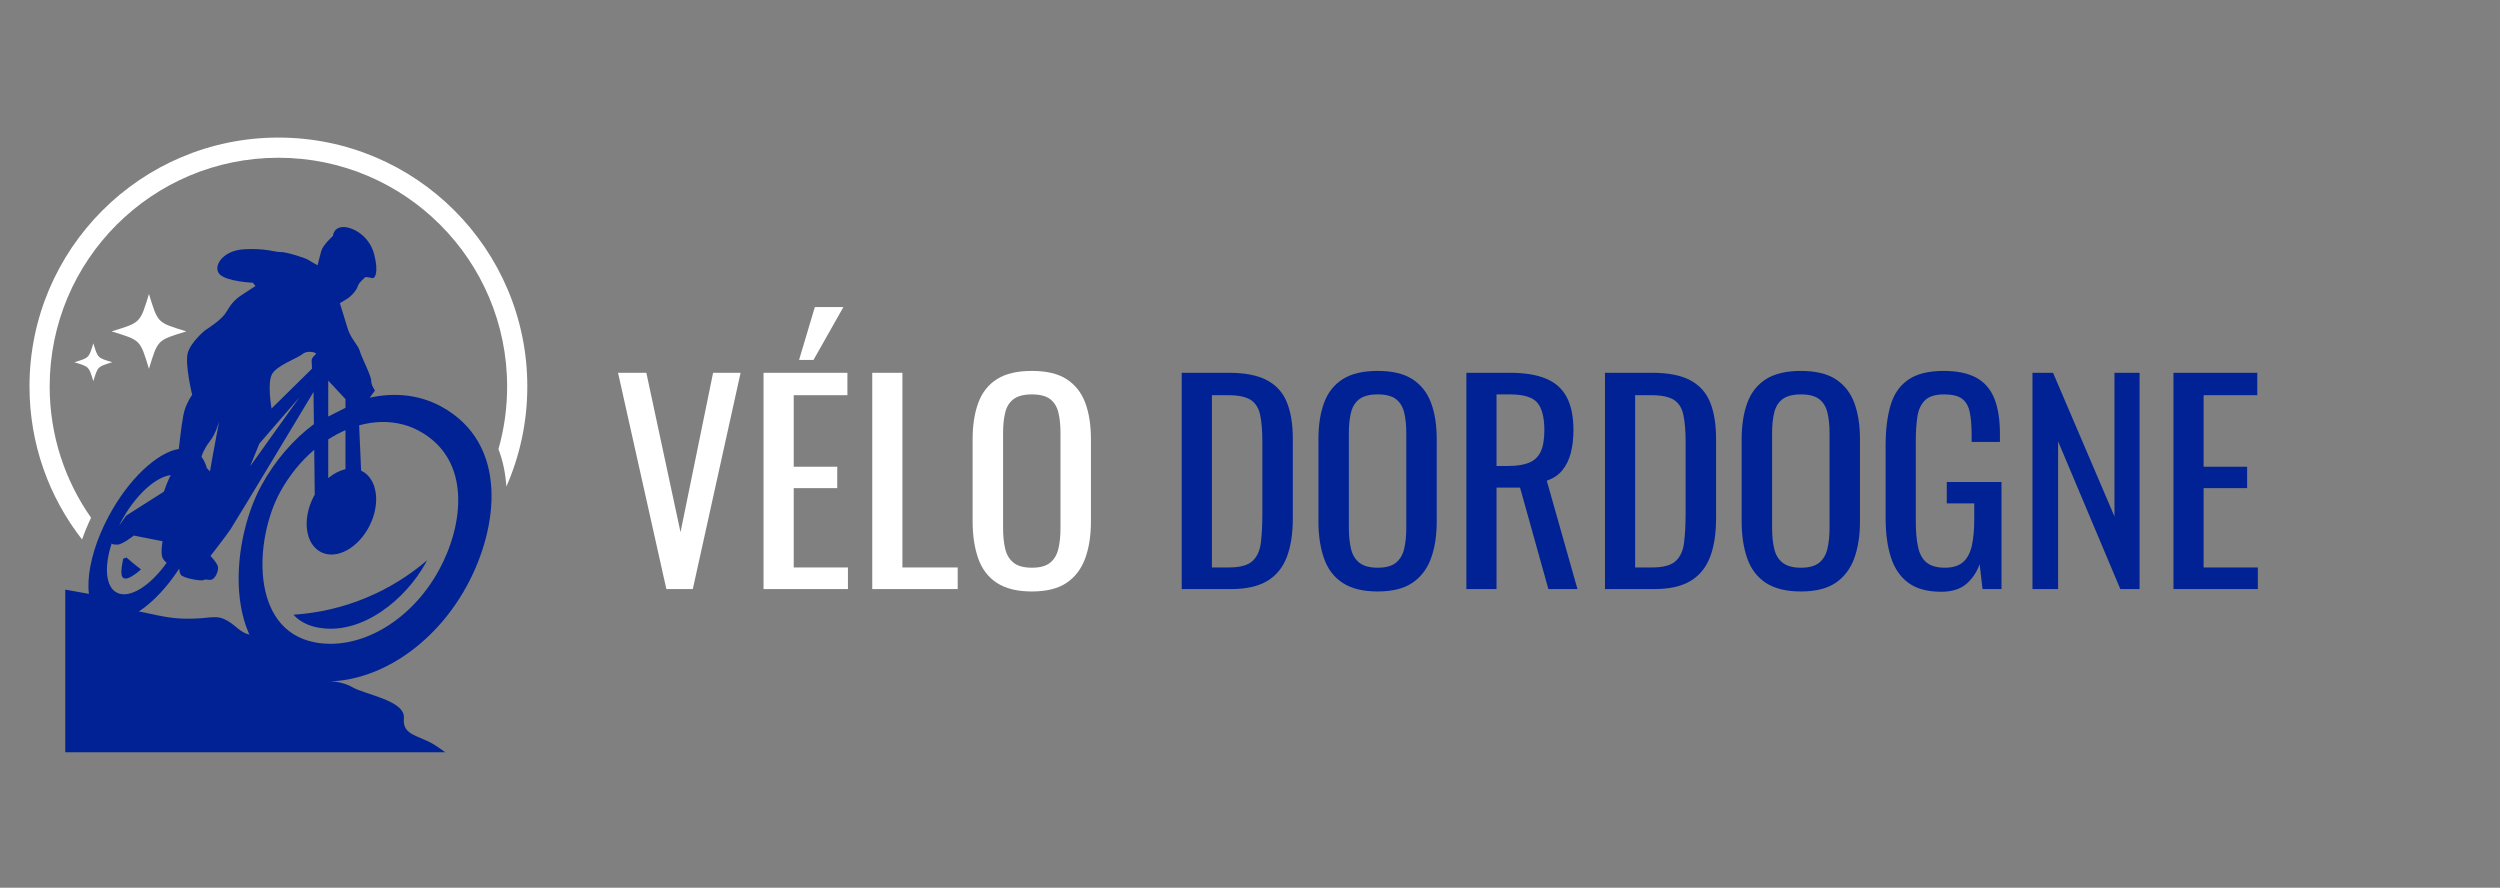
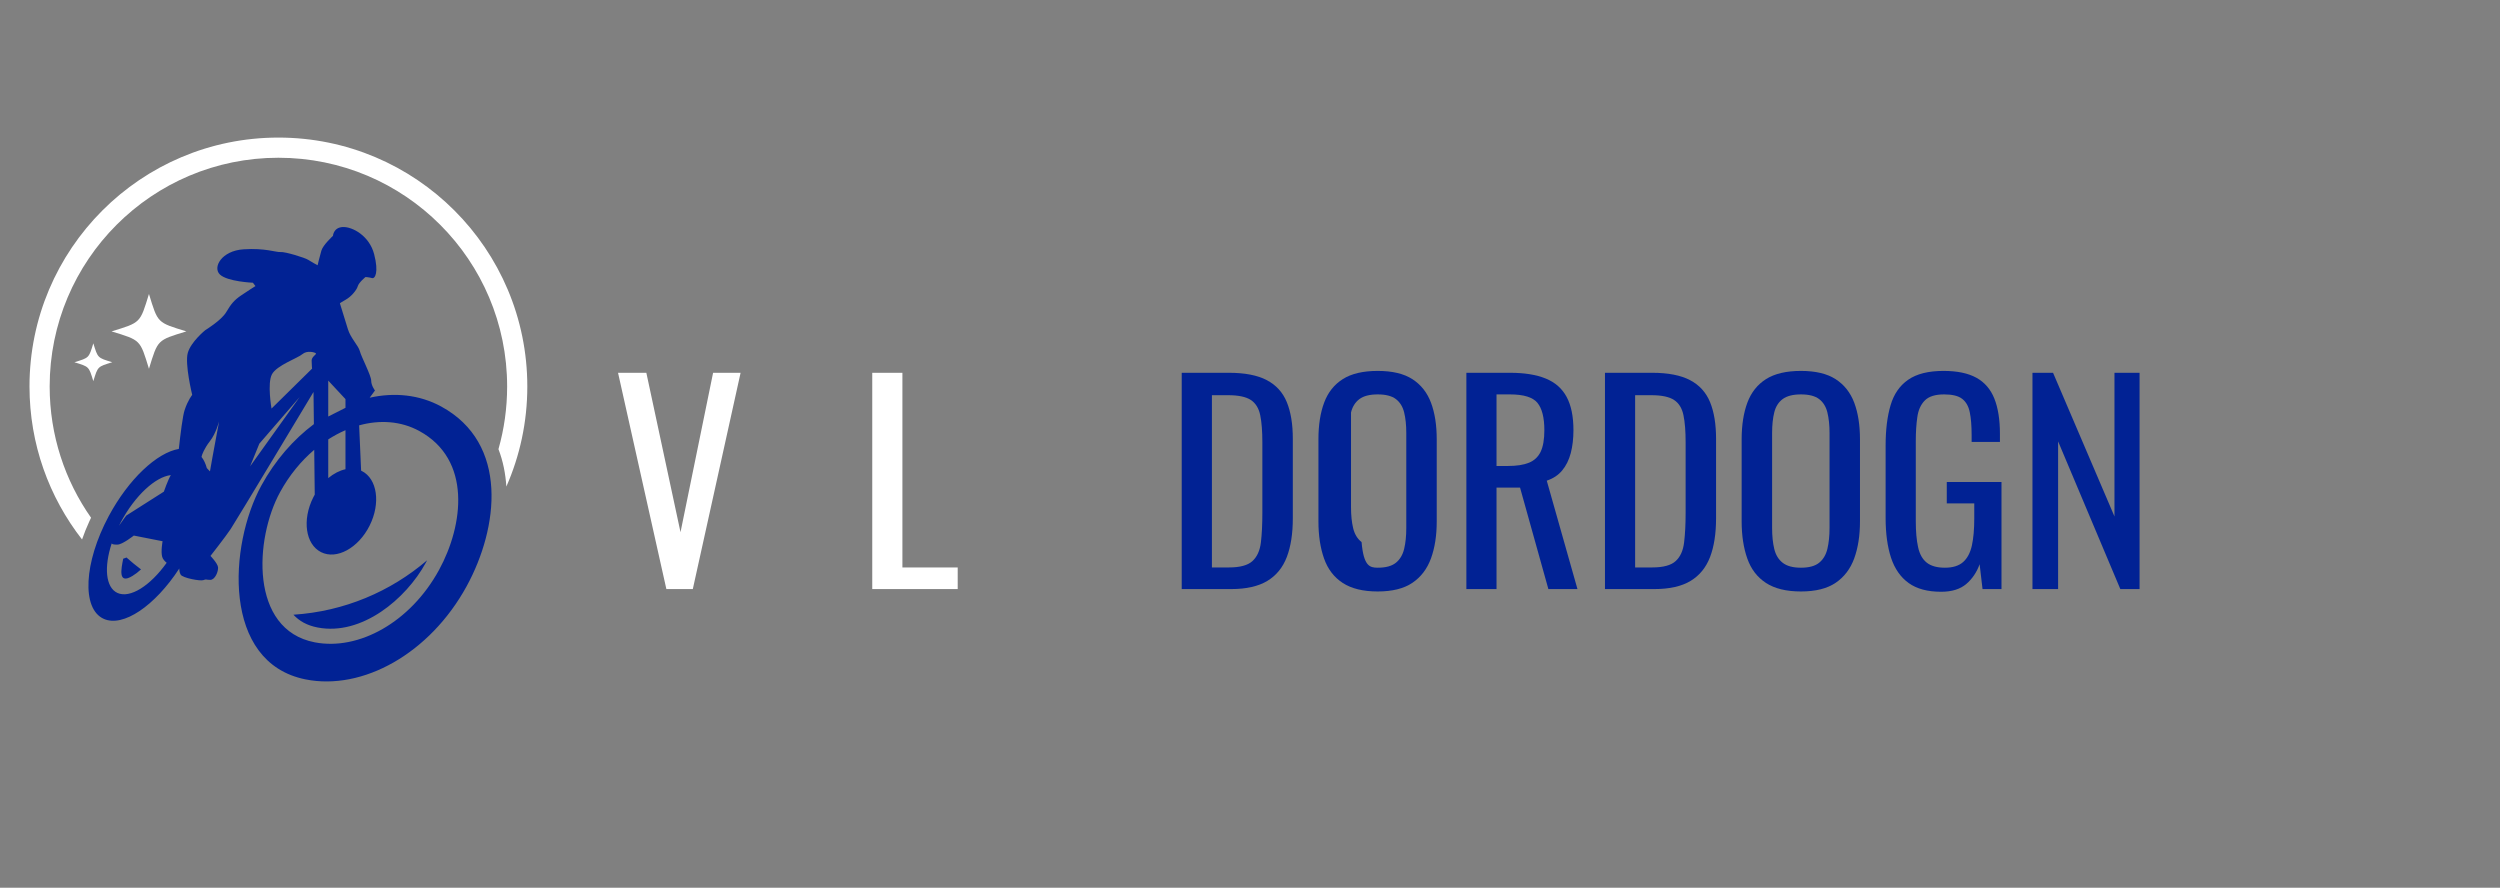
<svg xmlns="http://www.w3.org/2000/svg" version="1.1" id="Calque_1" x="0px" y="0px" width="239.375px" height="85px" viewBox="0 -9.333 239.375 85" enable-background="new 0 -9.333 239.375 85" xml:space="preserve">
  <rect x="0" y="-9.333" width="239.375" height="85" fill="#808080" stroke="none" />
  <g>
    <path fill-rule="evenodd" clip-rule="evenodd" fill="#FFFFFF" d="M26.657,3.84c13.163,0,23.833,10.67,23.833,23.835   c0,3.409-0.718,6.65-2.007,9.582c-0.078-1.241-0.319-2.451-0.756-3.585c0.542-1.906,0.831-3.918,0.831-5.997   c0-12.099-9.804-21.904-21.901-21.904c-12.097,0-21.902,9.805-21.902,21.904c0,4.674,1.466,9.009,3.963,12.563   c-0.054,0.109-0.104,0.218-0.154,0.326c-0.271,0.591-0.508,1.178-0.708,1.758c-3.153-4.043-5.032-9.124-5.032-14.647   C2.823,14.51,13.494,3.84,26.657,3.84L26.657,3.84z M44.726,42.492c0.317-1.089,0.523-2.215,0.579-3.328   c0.105-0.167,0.207-0.341,0.308-0.511c-0.054,1.332-0.315,2.694-0.729,4.011C44.83,42.605,44.775,42.55,44.726,42.492   L44.726,42.492z" />
    <path fill-rule="evenodd" clip-rule="evenodd" fill="#012294" d="M20.154,43.897c0,0,0.684,0.706,0.724,1.085   c0.041,0.383-0.281,1.208-0.745,1.208c-0.462,0-0.362-0.1-0.643,0.021c-0.282,0.121-2.012-0.2-2.193-0.524   c-0.114-0.204-0.131-0.438-0.13-0.585c-2.327,3.571-5.384,5.67-7.249,4.813c-2.11-0.971-1.892-5.365,0.486-9.815   c1.909-3.57,4.628-6.092,6.719-6.448c0.152-1.401,0.37-3.171,0.556-3.725c0.321-0.966,0.724-1.448,0.724-1.448   s-0.724-2.958-0.422-4.024c0.302-1.066,1.669-2.171,1.669-2.171s1.549-0.946,2.011-1.73c0.462-0.785,0.765-1.147,1.408-1.588   c0.644-0.444,1.389-0.906,1.389-0.906l-0.242-0.322c0,0-2.434-0.1-3.158-0.785s0.161-2.274,2.252-2.414   c2.092-0.141,3.138,0.301,3.561,0.261c0.423-0.041,2.334,0.544,2.635,0.744c0.302,0.201,0.904,0.523,0.904,0.523   s0.202-0.865,0.363-1.407c0.161-0.544,1.107-1.409,1.107-1.409s0.04-0.805,0.946-0.846c0.904-0.039,2.534,0.826,2.996,2.595   c0.463,1.772,0.081,2.374-0.201,2.294c-0.281-0.081-0.624-0.101-0.624-0.101s-0.643,0.523-0.743,0.885   c-0.101,0.362-0.624,0.987-1.126,1.269c-0.503,0.281-0.584,0.361-0.584,0.361s0.503,1.608,0.765,2.473   c0.261,0.866,1.005,1.57,1.147,2.113c0.14,0.544,1.085,2.334,1.085,2.817c0,0.482,0.362,0.946,0.362,0.946   s-0.236,0.324-0.508,0.691c2.374-0.529,4.76-0.293,6.845,0.84c6.5,3.535,5.494,11.619,2.448,17.197   c-3.542,6.482-9.98,10.029-15.436,8.934c-8.025-1.61-7.351-12.841-4.226-18.564c1.325-2.423,3.076-4.416,5.028-5.877l-0.036-3.08   c0,0-7.443,12.392-7.926,13.116C21.612,42.039,20.154,43.897,20.154,43.897L20.154,43.897z M30.411,50.749   c-0.515-0.098-0.962-0.259-1.347-0.467c-0.369-0.204-0.691-0.456-0.97-0.756c4.873-0.315,9.313-2.223,12.8-5.211   c-0.037,0.071-0.074,0.142-0.113,0.212l-0.013,0.026C38.868,48.033,34.625,51.566,30.411,50.749L30.411,50.749z M13.502,45.188   c-0.479-0.359-0.943-0.741-1.389-1.139c-0.106,0.044-0.212,0.083-0.316,0.114c-0.194,0.989-0.516,2.509,0.888,1.649   C12.952,45.65,13.226,45.441,13.502,45.188L13.502,45.188z M34.638,35.762c1.49,0.748,1.826,3.092,0.75,5.239   c-1.076,2.147-3.156,3.282-4.646,2.534c-1.49-0.747-1.826-3.091-0.75-5.237c0.046-0.095,0.094-0.184,0.145-0.272l-0.05-4.289   c-1.261,1.072-2.388,2.439-3.27,4.053c-2.432,4.455-2.937,13.172,3.324,14.381c4.212,0.813,9.166-1.929,11.895-6.927   c2.359-4.318,3.138-10.574-1.894-13.312c-1.749-0.951-3.767-1.085-5.754-0.537l0.189,4.338   C34.597,35.743,34.618,35.754,34.638,35.762L34.638,35.762z M31.43,36.446c0.521-0.435,1.089-0.729,1.649-0.849v-3.739   c-0.561,0.241-1.113,0.538-1.649,0.881V36.446L31.43,36.446z M31.43,27.111v3.438l1.649-0.833v-0.835L31.43,27.111L31.43,27.111z    M15.959,44.553c-0.187-0.151-0.371-0.348-0.431-0.574c-0.141-0.523,0.039-1.488,0.039-1.488l-2.755-0.544   c0,0-1.087,0.866-1.57,0.866c-0.297,0-0.465-0.01-0.549-0.11c-0.746,2.277-0.58,4.217,0.55,4.736   C12.454,47.995,14.392,46.75,15.959,44.553L15.959,44.553z M11.395,41c0.353-0.514,0.693-0.965,0.693-0.965l3.601-2.292   c0,0,0.389-1.12,0.668-1.586c-1.463,0.165-3.417,1.941-4.777,4.484C11.516,40.761,11.454,40.88,11.395,41L11.395,41z    M19.296,34.417c0.225,0.29,0.393,0.65,0.507,1.069c0.199,0.222,0.301,0.315,0.301,0.315s0.422-2.415,0.643-3.54   c0.222-1.126,0.222-1.228,0.222-1.228s-0.282,1.127-0.865,1.871c-0.583,0.746-0.764,1.348-0.764,1.348S19.313,34.316,19.296,34.417   L19.296,34.417z M24.832,33.146l-0.885,2.173l4.747-6.638L24.832,33.146L24.832,33.146z M25.998,29.787c0,0-0.422-2.414,0.04-3.28   c0.462-0.864,2.475-1.548,2.916-1.93c0.443-0.381,1.187-0.182,1.289-0.08c0.1,0.1-0.403,0.321-0.403,0.682   c0,0.362,0.04,0.785,0.04,0.785L25.998,29.787L25.998,29.787z" />
-     <path fill-rule="evenodd" clip-rule="evenodd" fill="#012294" d="M10.069,47.811c0,0,1.167,0.966,3.459,1.449   c2.293,0.481,3.058,0.682,4.908,0.643c1.851-0.04,2.293-0.403,3.339,0.2c1.047,0.604,1.328,1.408,2.857,1.408   c1.528,0,4.425,0.644,4.625,2.294c0.202,1.649,0.241,1.57,0.926,1.85c0.685,0.281,2.293,0.081,3.541,0.804   c1.247,0.726,5.109,1.289,4.948,2.979c-0.16,1.688,1.448,1.61,2.977,2.575c0.301,0.19,0.636,0.426,0.98,0.683H6.248V47.125   L10.069,47.811L10.069,47.811z" />
    <path fill-rule="evenodd" clip-rule="evenodd" fill="#FFFFFF" d="M8.936,23.539c0.438,1.42,0.393,1.376,1.812,1.813   c-1.419,0.436-1.374,0.391-1.812,1.812c-0.436-1.421-0.391-1.376-1.812-1.812C8.545,24.915,8.5,24.959,8.936,23.539L8.936,23.539z    M14.263,18.814c0.861,2.808,0.774,2.72,3.582,3.583c-2.807,0.863-2.72,0.774-3.582,3.581c-0.862-2.807-0.775-2.718-3.582-3.581   C13.488,21.534,13.4,21.622,14.263,18.814L14.263,18.814z" />
  </g>
  <g>
    <path fill="#FFFFFF" d="M63.805,47.071l-4.628-20.71h2.71l3.272,15.265l3.12-15.265h2.633l-4.576,20.71H63.805z" />
-     <path fill="#FFFFFF" d="M73.11,47.071v-20.71h8.029v2.146H76v6.852h4.166v2.047H76v7.593h5.19v2.072H73.11z M76.511,25.132   l1.51-5.062h2.734l-2.863,5.062H76.511z" />
    <path fill="#FFFFFF" d="M83.518,47.071v-20.71h2.888v18.638H91.7v2.072H83.518z" />
-     <path fill="#FFFFFF" d="M98.807,47.3c-1.397,0-2.514-0.272-3.35-0.816c-0.835-0.545-1.432-1.325-1.79-2.341   c-0.358-1.013-0.538-2.201-0.538-3.565v-7.851c0-1.362,0.185-2.536,0.551-3.515c0.366-0.98,0.963-1.729,1.79-2.25   s1.939-0.78,3.336-0.78c1.398,0,2.506,0.263,3.325,0.792c0.817,0.528,1.41,1.278,1.777,2.25c0.366,0.971,0.549,2.14,0.549,3.502   v7.876c0,1.347-0.183,2.523-0.549,3.529c-0.368,1.003-0.96,1.784-1.777,2.338C101.313,47.024,100.205,47.3,98.807,47.3z    M98.807,45.025c0.767,0,1.347-0.157,1.739-0.473c0.391-0.316,0.656-0.761,0.792-1.329c0.137-0.572,0.205-1.241,0.205-2.007V32.14   c0-0.769-0.068-1.43-0.205-1.982c-0.135-0.554-0.401-0.98-0.792-1.28c-0.392-0.297-0.973-0.447-1.739-0.447   c-0.766,0-1.351,0.15-1.751,0.447c-0.401,0.3-0.67,0.726-0.806,1.28c-0.136,0.552-0.205,1.213-0.205,1.982v9.077   c0,0.766,0.068,1.435,0.205,2.007c0.136,0.568,0.405,1.013,0.806,1.329C97.456,44.868,98.041,45.025,98.807,45.025z" />
    <path fill="#012294" d="M113.15,47.071v-20.71h4.5c1.536,0,2.75,0.233,3.643,0.703c0.895,0.47,1.535,1.172,1.919,2.108   c0.384,0.938,0.575,2.106,0.575,3.505v7.617c0,1.467-0.191,2.703-0.575,3.709c-0.384,1.004-1.006,1.769-1.866,2.287   c-0.861,0.519-2.016,0.781-3.466,0.781H113.15z M116.041,44.999h1.635c1.057,0,1.806-0.203,2.251-0.613   c0.443-0.408,0.71-1.006,0.805-1.789c0.094-0.783,0.139-1.729,0.139-2.839v-6.725c0-1.074-0.066-1.943-0.204-2.607   c-0.135-0.664-0.434-1.151-0.895-1.458c-0.459-0.305-1.183-0.461-2.172-0.461h-1.559V44.999z" />
-     <path fill="#012294" d="M131.917,47.3c-1.397,0-2.516-0.272-3.35-0.816c-0.836-0.545-1.431-1.325-1.789-2.341   c-0.359-1.013-0.538-2.201-0.538-3.565v-7.851c0-1.362,0.183-2.536,0.55-3.515c0.366-0.98,0.963-1.729,1.791-2.25   c0.826-0.521,1.938-0.78,3.336-0.78s2.507,0.263,3.324,0.792c0.818,0.528,1.41,1.278,1.777,2.25   c0.365,0.971,0.549,2.14,0.549,3.502v7.876c0,1.347-0.184,2.523-0.549,3.529c-0.367,1.003-0.959,1.784-1.777,2.338   C134.424,47.024,133.314,47.3,131.917,47.3z M131.917,45.025c0.767,0,1.347-0.157,1.738-0.473c0.393-0.316,0.656-0.761,0.792-1.329   c0.137-0.572,0.205-1.241,0.205-2.007V32.14c0-0.769-0.068-1.43-0.205-1.982c-0.136-0.554-0.399-0.98-0.792-1.28   c-0.392-0.297-0.972-0.447-1.738-0.447c-0.768,0-1.351,0.15-1.751,0.447c-0.401,0.3-0.67,0.726-0.806,1.28   c-0.137,0.552-0.205,1.213-0.205,1.982v9.077c0,0.766,0.068,1.435,0.205,2.007c0.136,0.568,0.404,1.013,0.806,1.329   C130.566,44.868,131.149,45.025,131.917,45.025z" />
+     <path fill="#012294" d="M131.917,47.3c-1.397,0-2.516-0.272-3.35-0.816c-0.836-0.545-1.431-1.325-1.789-2.341   c-0.359-1.013-0.538-2.201-0.538-3.565v-7.851c0-1.362,0.183-2.536,0.55-3.515c0.366-0.98,0.963-1.729,1.791-2.25   c0.826-0.521,1.938-0.78,3.336-0.78s2.507,0.263,3.324,0.792c0.818,0.528,1.41,1.278,1.777,2.25   c0.365,0.971,0.549,2.14,0.549,3.502v7.876c0,1.347-0.184,2.523-0.549,3.529c-0.367,1.003-0.959,1.784-1.777,2.338   C134.424,47.024,133.314,47.3,131.917,47.3z M131.917,45.025c0.767,0,1.347-0.157,1.738-0.473c0.393-0.316,0.656-0.761,0.792-1.329   c0.137-0.572,0.205-1.241,0.205-2.007V32.14c0-0.769-0.068-1.43-0.205-1.982c-0.136-0.554-0.399-0.98-0.792-1.28   c-0.392-0.297-0.972-0.447-1.738-0.447c-0.768,0-1.351,0.15-1.751,0.447c-0.401,0.3-0.67,0.726-0.806,1.28   v9.077c0,0.766,0.068,1.435,0.205,2.007c0.136,0.568,0.404,1.013,0.806,1.329   C130.566,44.868,131.149,45.025,131.917,45.025z" />
    <path fill="#012294" d="M140.405,47.071v-20.71h4.167c1.382,0,2.525,0.182,3.427,0.549c0.902,0.367,1.573,0.956,2.007,1.766   c0.436,0.809,0.651,1.87,0.651,3.182c0,0.802-0.085,1.529-0.254,2.185c-0.174,0.658-0.445,1.212-0.819,1.662   c-0.373,0.454-0.868,0.78-1.482,0.986l2.94,10.381h-2.785l-2.713-9.718h-2.252v9.718H140.405z M143.292,35.284h1.1   c0.819,0,1.488-0.101,1.998-0.308c0.508-0.204,0.883-0.552,1.124-1.046c0.237-0.495,0.358-1.186,0.358-2.072   c0-1.209-0.223-2.083-0.665-2.622c-0.445-0.536-1.32-0.805-2.635-0.805h-1.28V35.284z" />
    <path fill="#012294" d="M153.676,47.071v-20.71h4.5c1.532,0,2.748,0.233,3.643,0.703c0.896,0.47,1.534,1.172,1.919,2.108   c0.383,0.938,0.575,2.106,0.575,3.505v7.617c0,1.467-0.192,2.703-0.575,3.709c-0.385,1.004-1.01,1.769-1.865,2.287   c-0.861,0.519-2.016,0.781-3.467,0.781H153.676z M156.563,44.999h1.639c1.054,0,1.806-0.203,2.248-0.613   c0.445-0.408,0.712-1.006,0.804-1.789c0.095-0.783,0.145-1.729,0.145-2.839v-6.725c0-1.074-0.068-1.943-0.207-2.607   c-0.136-0.664-0.432-1.151-0.896-1.458c-0.458-0.305-1.183-0.461-2.17-0.461h-1.562V44.999z" />
    <path fill="#012294" d="M172.441,47.3c-1.396,0-2.513-0.272-3.348-0.816c-0.836-0.545-1.434-1.325-1.79-2.341   c-0.359-1.013-0.54-2.201-0.54-3.565v-7.851c0-1.362,0.186-2.536,0.551-3.515c0.368-0.98,0.965-1.729,1.79-2.25   c0.829-0.521,1.941-0.78,3.337-0.78c1.398,0,2.506,0.263,3.324,0.792c0.816,0.528,1.411,1.278,1.778,2.25   c0.364,0.971,0.55,2.14,0.55,3.502v7.876c0,1.347-0.186,2.523-0.55,3.529c-0.367,1.003-0.962,1.784-1.778,2.338   C174.947,47.024,173.84,47.3,172.441,47.3z M172.441,45.025c0.768,0,1.348-0.157,1.739-0.473c0.392-0.316,0.656-0.761,0.792-1.329   c0.136-0.572,0.207-1.241,0.207-2.007V32.14c0-0.769-0.071-1.43-0.207-1.982c-0.136-0.554-0.4-0.98-0.792-1.28   c-0.392-0.297-0.972-0.447-1.739-0.447c-0.766,0-1.35,0.15-1.75,0.447c-0.404,0.3-0.671,0.726-0.807,1.28   c-0.137,0.552-0.205,1.213-0.205,1.982v9.077c0,0.766,0.068,1.435,0.205,2.007c0.136,0.568,0.402,1.013,0.807,1.329   C171.092,44.868,171.676,45.025,172.441,45.025z" />
    <path fill="#012294" d="M185.864,47.328c-1.295,0-2.33-0.278-3.104-0.832c-0.774-0.555-1.339-1.361-1.691-2.417   c-0.346-1.058-0.521-2.326-0.521-3.811v-6.927c0-1.518,0.158-2.809,0.475-3.874c0.315-1.067,0.875-1.88,1.688-2.441   c0.812-0.564,1.938-0.845,3.387-0.845c1.295,0,2.338,0.216,3.133,0.65c0.794,0.437,1.368,1.101,1.727,1.996   c0.357,0.893,0.536,2.023,0.536,3.386v0.767h-2.71v-0.638c0-0.903-0.06-1.64-0.18-2.212c-0.118-0.571-0.361-0.996-0.729-1.277   c-0.366-0.283-0.941-0.423-1.727-0.423c-0.853,0-1.469,0.195-1.853,0.588c-0.384,0.392-0.623,0.924-0.713,1.599   c-0.098,0.673-0.145,1.435-0.145,2.286v7.673c0,0.989,0.073,1.815,0.22,2.479c0.144,0.665,0.42,1.161,0.83,1.485   c0.407,0.322,0.988,0.484,1.738,0.484s1.331-0.179,1.738-0.537c0.407-0.356,0.69-0.888,0.844-1.585   c0.155-0.698,0.229-1.568,0.229-2.609v-1.429h-2.632v-2.047h5.238v10.253h-1.814l-0.279-2.379c-0.275,0.767-0.7,1.398-1.279,1.893   C187.691,47.079,186.888,47.328,185.864,47.328z" />
    <path fill="#012294" d="M194.609,47.071v-20.71h1.97l5.881,13.756V26.361h2.404v20.71h-1.842l-5.958-14.141v14.141H194.609z" />
-     <path fill="#012294" d="M208.111,47.071v-20.71h8.024v2.146h-5.139v6.852h4.167v2.047h-4.167v7.593h5.192v2.072H208.111z" />
  </g>
</svg>